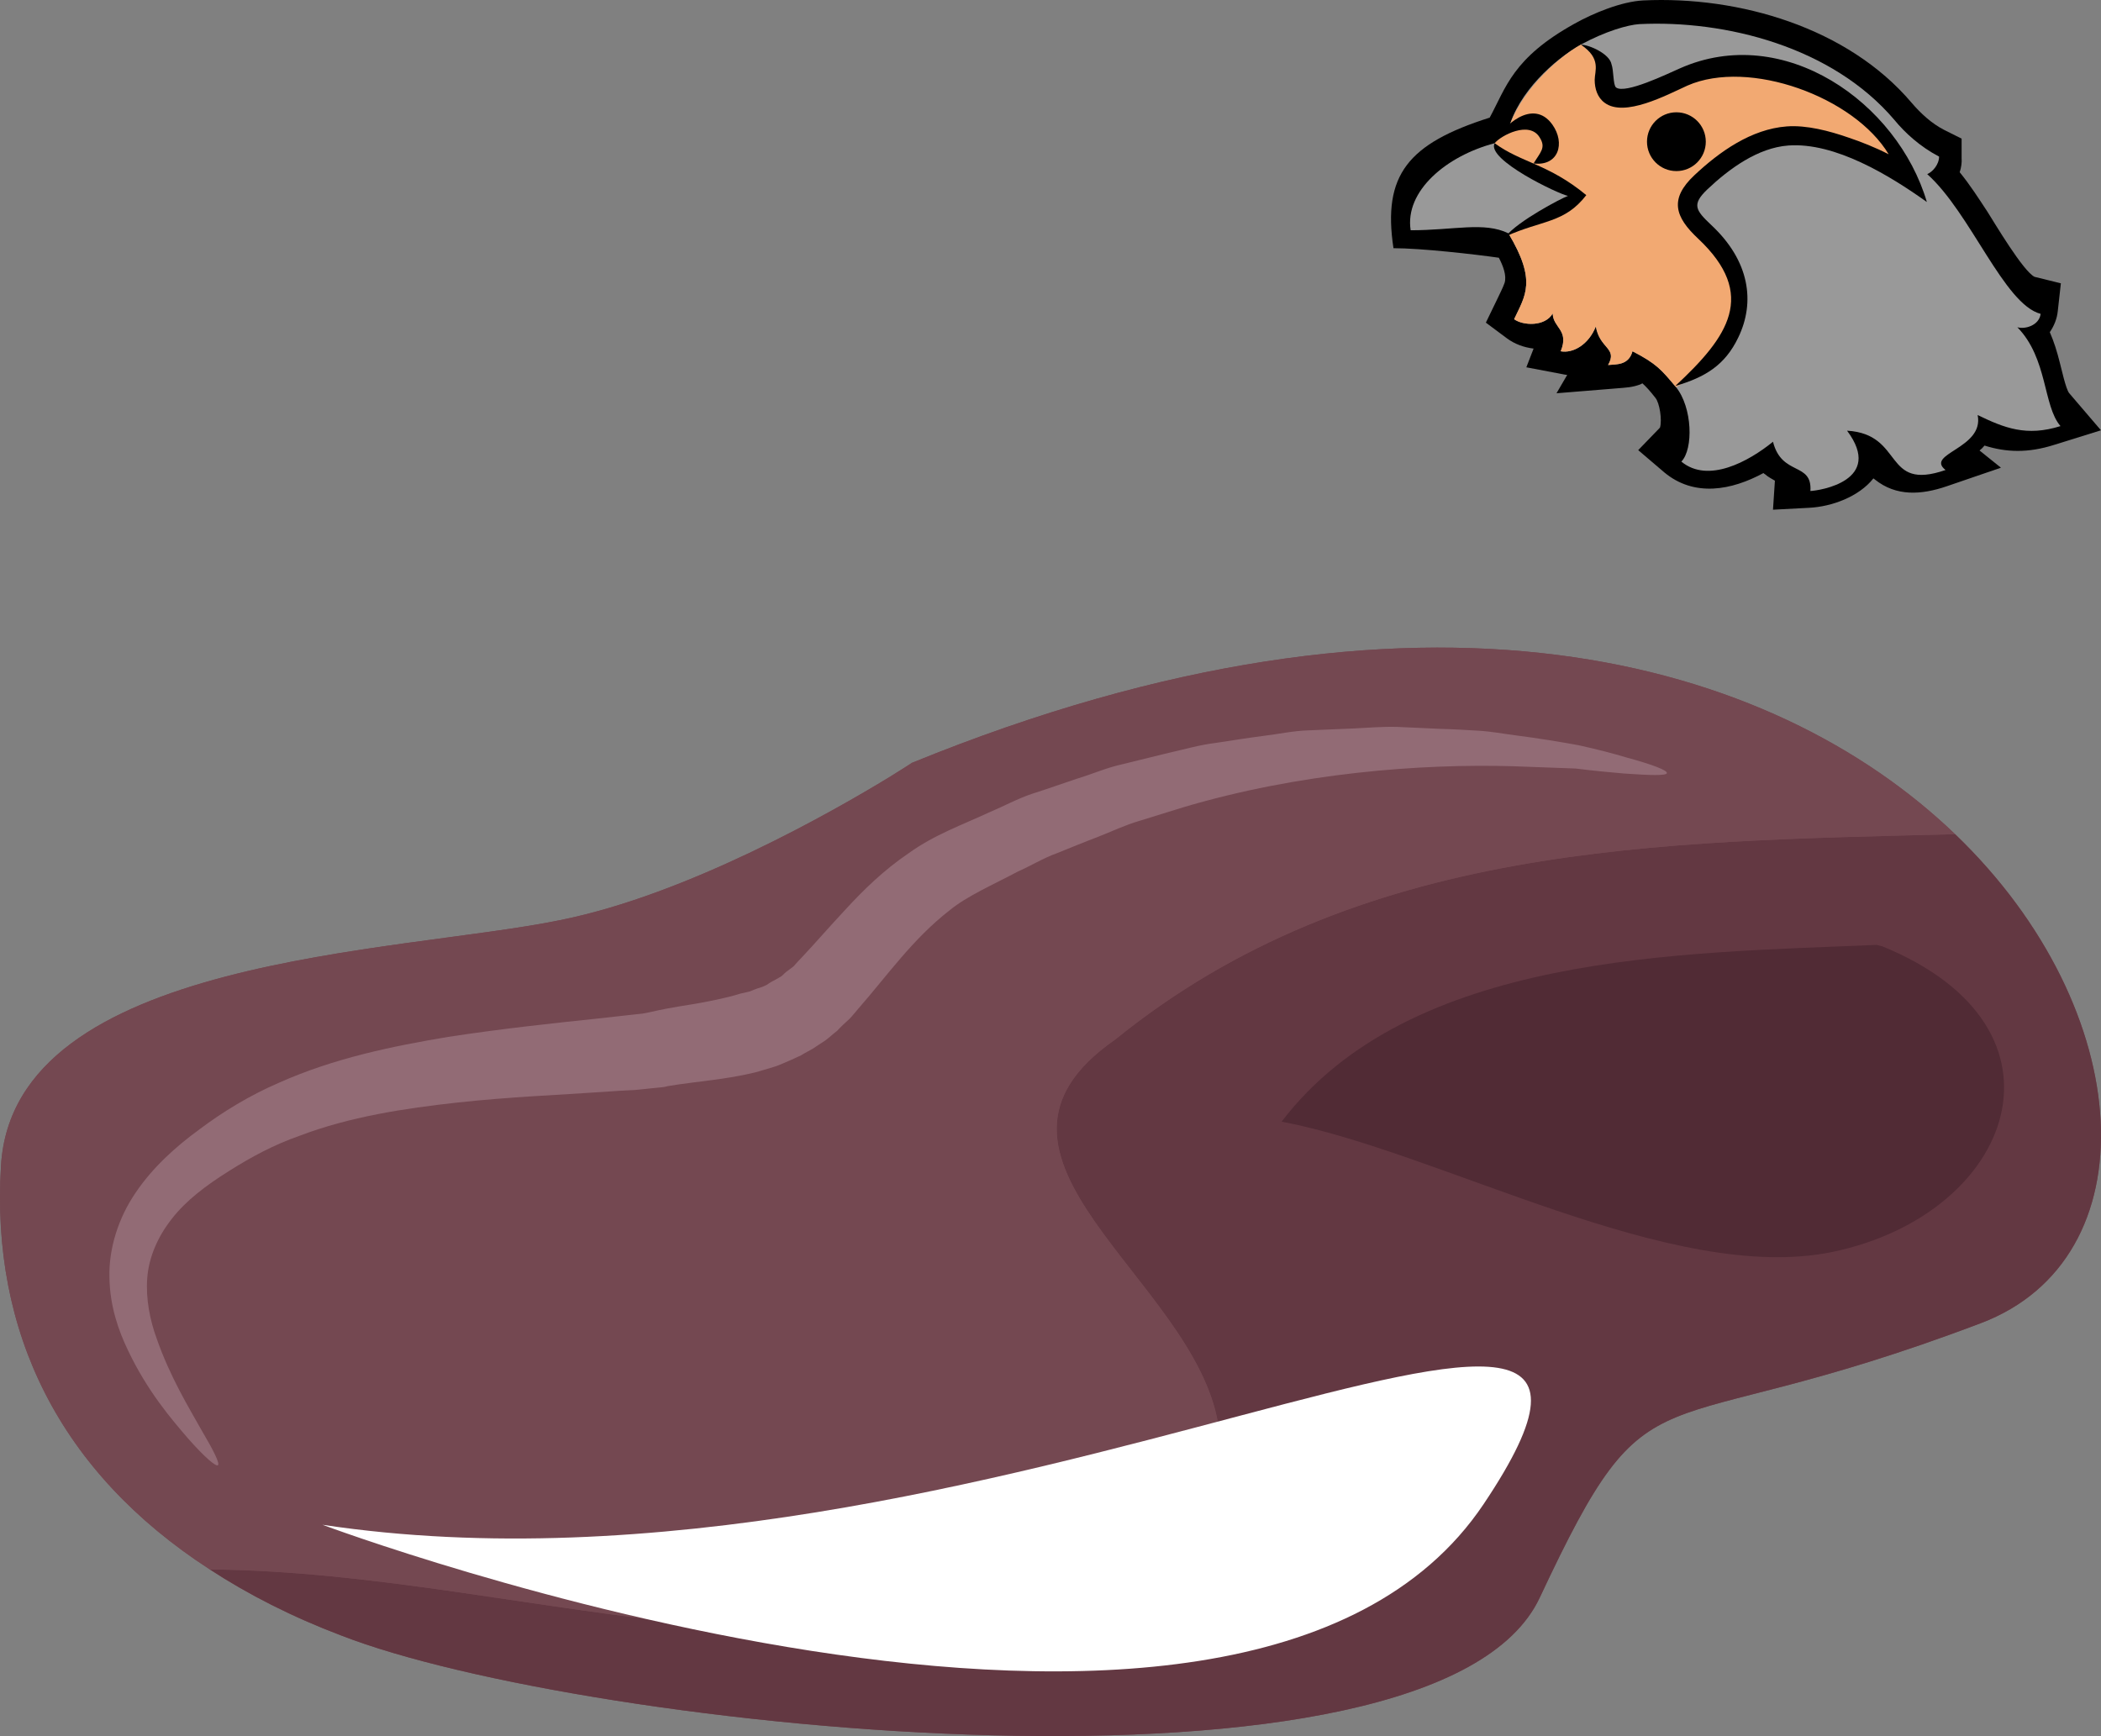
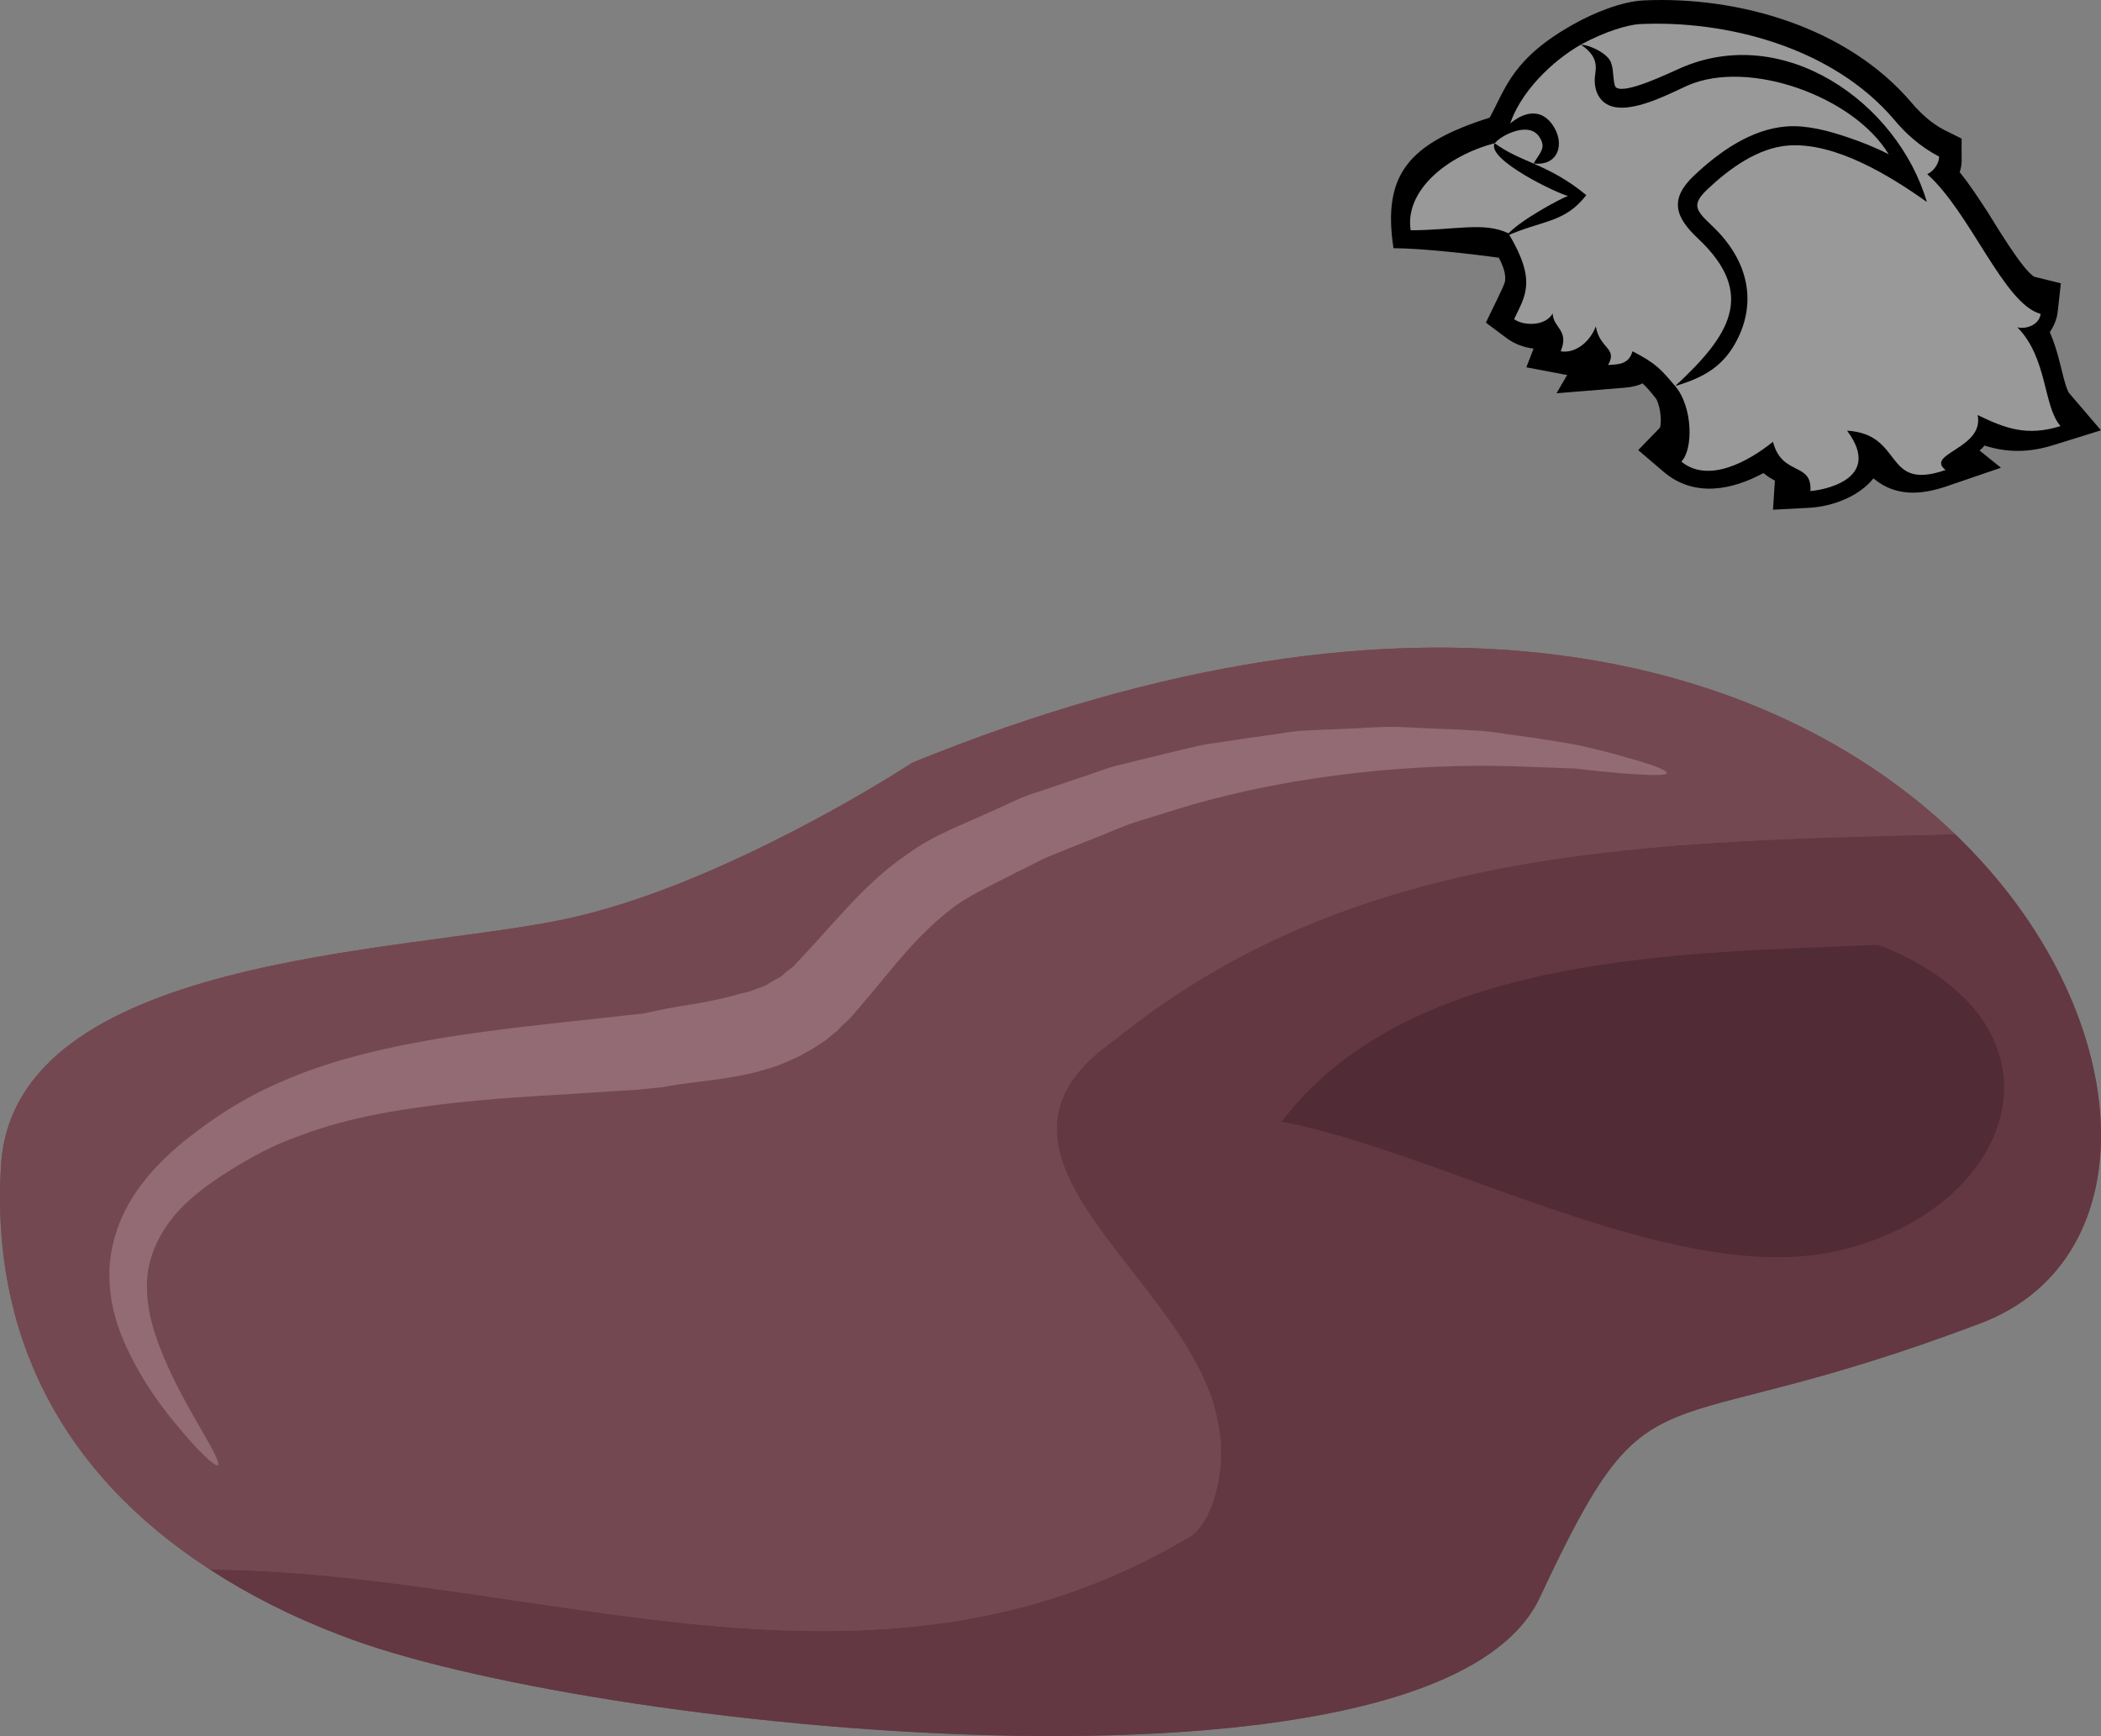
<svg xmlns="http://www.w3.org/2000/svg" xmlns:ns1="http://sodipodi.sourceforge.net/DTD/sodipodi-0.dtd" xmlns:ns2="http://www.inkscape.org/namespaces/inkscape" xml:space="preserve" width="55.027mm" height="45.476mm" version="1.1" style="clip-rule:evenodd;fill-rule:evenodd;image-rendering:optimizeQuality;shape-rendering:geometricPrecision;text-rendering:geometricPrecision" viewBox="0 0 5502.716 4547.576" id="svg36" ns1:docname="3173.svg" ns2:version="0.92.4 (5da689c313, 2019-01-14)">
  <rect x="0" y="0" width="5502.716" height="4547.576" fill="#808080" stroke="none" />
  <ns1:namedview pagecolor="#ffffff" bordercolor="#666666" borderopacity="1" objecttolerance="10" gridtolerance="10" guidetolerance="10" ns2:pageopacity="0" ns2:pageshadow="2" ns2:window-width="640" ns2:window-height="480" id="namedview38" showgrid="false" ns2:zoom="0.2102413" ns2:cx="102.60054" ns2:cy="56.785277" ns2:window-x="0" ns2:window-y="0" ns2:window-maximized="0" ns2:current-layer="svg36" />
  <defs id="defs4">
    <style type="text/css" id="style2">
   
    .fil0 {fill:black}
    .fil3 {fill:black}
    .fil1 {fill:#999999}
    .fil2 {fill:#F2A972}
    .fil6 {fill:#512B35;fill-rule:nonzero}
    .fil5 {fill:#633842;fill-rule:nonzero}
    .fil4 {fill:#744851;fill-rule:nonzero}
    .fil7 {fill:#926B75;fill-rule:nonzero}
    .fil8 {fill:white;fill-rule:nonzero;}
   
  </style>
  </defs>
  <g id="Vrstva_x0020_1" transform="translate(-7785.361,-11804.868)">
    <g id="_487989976">
      <path class="fil0" d="m 12404,13044 c -83,45 -181,64 -260,-2 l -68,-58 57,-59 c 6,-20 -1,-65 -12,-78 -14,-18 -24,-29 -34,-38 -2,1 -4,2 -6,3 -22,8 -37,8 -59,10 l -160,13 28,-48 c -3,0 -5,-1 -7,-1 l -100,-19 19,-49 c -25,-3 -50,-12 -70,-27 l -55,-41 30,-62 c 6,-13 14,-28 19,-42 6,-19 -4,-45 -15,-66 -63,-9 -203,-25 -276,-25 -29,-192 38,-274 252,-342 43,-79 60,-156 222,-246 50,-28 123,-58 180,-61 251,-12 536,71 703,268 24,28 52,54 85,71 l 46,23 v 50 c 1,13 -1,26 -5,38 27,33 50,69 73,104 19,30 93,155 123,170 l 69,17 -8,72 c -2,21 -10,40 -21,56 11,25 19,51 26,79 4,14 16,71 25,81 l 83,97 -122,38 c -69,22 -126,20 -183,2 -4,5 -8,9 -13,13 l 56,45 -143,49 c -65,22 -131,27 -187,-18 -1,-1 -3,-2 -4,-3 -38,48 -109,74 -168,77 l -95,5 5,-76 c -8,-5 -17,-9 -26,-17 -2,-1 -3,-2 -4,-3 z" id="path7" ns2:connector-curvature="0" style="fill:#000000" />
      <path class="fil1" d="m 11736,12416 c 75,125 44,163 15,225 23,17 81,20 101,-15 1,38 44,43 21,99 32,6 73,-17 92,-65 10,59 58,56 32,101 22,-2 54,1 64,-36 64,33 76,49 114,94 43,53 46,162 14,195 70,58 176,0 240,-52 23,91 103,52 98,129 24,-1 194,-27 96,-158 151,9 93,160 258,103 -55,-43 102,-56 84,-144 70,34 128,57 217,29 -46,-53 -33,-177 -113,-259 19,6 57,-4 61,-35 -96,-25 -183,-264 -297,-366 14,-6 31,-25 31,-46 -50,-26 -90,-63 -117,-96 -163,-192 -443,-262 -668,-251 -31,2 -89,19 -152,53 -71,40 -165,125 -191,223 -15,10 -28,28 -36,36 -126,33 -236,125 -220,228 115,0 192,-23 256,8 z" id="path9" ns2:connector-curvature="0" style="fill:#999999" />
-       <path class="fil2" d="m 11927,11921 c -72,40 -166,135 -191,223 -18,12 -27,24 -36,36 44,47 80,95 199,138 -59,32 -135,77 -163,98 75,125 44,163 15,225 23,17 81,20 101,-15 1,38 44,43 21,99 32,6 73,-17 92,-65 10,59 58,56 32,101 22,-2 54,1 64,-36 64,33 76,49 114,94 175,-100 221,-270 75,-407 -56,-52 -61,-82 -10,-130 76,-70 151,-115 227,-121 102,-7 264,69 320,110 -61,-209 -335,-317 -546,-281 -54,9 -253,142 -254,24 -1,-40 -8,-45 -60,-93 z" id="path11" ns2:connector-curvature="0" style="fill:#f2a972" />
      <path class="fil0" d="m 12732,12209 c -90,-150 -365,-251 -527,-180 -55,25 -165,84 -217,45 -19,-14 -26,-37 -26,-60 0,-23 18,-56 -36,-92 22,0 75,24 80,51 6,16 4,55 12,61 24,18 135,-36 167,-50 272,-121 570,89 647,350 -98,-70 -241,-157 -363,-148 -80,6 -155,61 -212,115 -42,40 -30,55 10,93 101,94 116,202 71,295 -35,73 -87,104 -165,127 139,-129 216,-239 60,-386 -61,-57 -76,-104 -10,-166 66,-62 149,-121 242,-128 52,-4 112,12 161,29 33,11 71,26 106,44 z" id="path13" ns2:connector-curvature="0" style="fill:#000000" />
      <path class="fil3" d="m 11700,12180 c 16,-20 91,-60 118,-15 17,27 2,38 -16,68 65,8 84,-53 49,-102 -51,-71 -133,6 -151,49 z" id="path15" ns2:connector-curvature="0" style="fill:#000000" />
-       <circle class="fil3" cx="12176" cy="12176" r="77" id="circle17" style="fill:#000000" />
      <path class="fil3" d="m 11940,12316 c -99,-82 -171,-85 -240,-136 -23,43 169,134 192,138 -19,7 -131,66 -163,106 95,-43 154,-34 211,-108 z" id="path19" ns2:connector-curvature="0" style="fill:#000000" />
    </g>
    <g id="_487988584">
      <path class="fil4" d="m 12906,13990 c -476,-457 -1393,-733 -2732,-187 0,0 -21,14 -60,38 -146,89 -527,307 -861,374 -421,87 -1432,94 -1465,643 -27,436 153,803 547,1058 101,66 215,124 344,173 634,247 2866,483 3139,-99 299,-638 271,-384 1155,-719 445,-168 415,-818 -67,-1281 z" id="path22" ns2:connector-curvature="0" style="fill:#744851;fill-rule:nonzero" />
      <path class="fil5" d="m 11818,15990 c 299,-638 271,-384 1155,-719 445,-168 415,-818 -67,-1281 -783,20 -1563,22 -2200,538 -442,307 208,626 270,1008 24,109 -13,257 -74,294 -832,497 -1701,93 -2567,86 101,66 215,124 344,173 634,247 2866,483 3139,-99 z" id="path24" ns2:connector-curvature="0" style="fill:#633842;fill-rule:nonzero" />
      <path class="fil4" d="m 10976,15536 c -62,-382 -712,-701 -270,-1008 637,-516 1417,-518 2200,-538 -476,-457 -1393,-733 -2732,-187 0,0 -21,14 -60,38 -146,89 -527,307 -861,374 -421,87 -1432,94 -1465,643 -27,436 153,803 547,1058 866,7 1735,411 2567,-86 61,-37 98,-185 74,-294 z" id="path26" ns2:connector-curvature="0" style="fill:#744851;fill-rule:nonzero" />
      <path class="fil6" d="m 12700,14280 c -512,22 -1221,21 -1558,463 414,78 1023,429 1444,341 473,-99 655,-585 130,-800 z" id="path28" ns2:connector-curvature="0" style="fill:#512b35;fill-rule:nonzero" />
      <path class="fil7" d="m 8356,15643 c -5,4 -34,-20 -78,-70 -43,-50 -106,-123 -157,-230 -26,-54 -48,-118 -49,-192 -2,-75 23,-155 68,-221 45,-67 105,-121 168,-167 61,-46 132,-89 206,-121 147,-66 302,-97 445,-121 144,-22 277,-36 391,-48 27,-3 55,-6 81,-9 12,-1 24,-3 37,-4 l 16,-3 c 3,-1 -3,0 0,0 l 9,-2 c 52,-12 94,-17 126,-23 66,-12 98,-22 101,-23 2,-1 12,-3 29,-7 8,-3 16,-7 27,-10 6,-2 11,-4 17,-7 5,-3 10,-7 16,-10 5,-3 12,-6 18,-10 7,-3 11,-9 17,-14 6,-4 12,-9 20,-15 7,-8 15,-17 23,-25 33,-35 70,-78 114,-125 45,-49 99,-102 164,-146 68,-49 140,-74 213,-108 36,-15 72,-35 111,-48 38,-12 77,-26 116,-39 40,-12 78,-29 119,-38 l 122,-30 c 41,-9 81,-21 123,-26 41,-6 82,-13 122,-18 42,-5 82,-14 122,-15 40,-2 80,-3 119,-5 38,-2 76,-5 113,-4 38,2 74,3 110,5 36,1 70,3 104,5 33,2 64,8 95,12 62,8 117,17 166,26 50,11 92,22 125,32 70,19 108,34 106,41 -1,7 -42,6 -113,1 -35,-3 -78,-7 -126,-13 -49,-2 -104,-4 -164,-6 -240,-7 -560,17 -865,108 l -113,35 c -38,11 -73,28 -109,42 -37,14 -73,29 -108,43 -36,13 -68,33 -102,48 -64,34 -133,64 -178,101 -49,38 -90,81 -128,125 -38,44 -74,90 -109,130 -9,10 -17,21 -26,30 -11,10 -22,20 -32,31 -12,9 -22,19 -32,26 -12,8 -22,14 -32,21 -10,6 -21,11 -30,17 -9,4 -17,8 -26,12 -17,7 -31,14 -44,18 -23,7 -36,11 -40,12 -5,2 -53,14 -123,23 -36,5 -76,9 -117,16 l -8,2 c -2,0 -14,2 -18,2 -6,1 -13,1 -20,2 -12,1 -25,3 -39,4 -26,1 -54,3 -83,5 -115,8 -246,13 -383,28 -137,15 -282,37 -413,87 -66,23 -126,55 -186,93 -59,37 -112,77 -149,125 -37,47 -60,101 -64,155 -4,54 7,110 25,159 35,100 84,180 116,237 33,56 50,90 44,94 z" id="path30" ns2:connector-curvature="0" style="fill:#926b75;fill-rule:nonzero" />
-       <path class="fil8" d="m 8630,15799 c 0,0 2402,899 3041,-54 639,-953 -1314,314 -3041,54 z" id="path32" ns2:connector-curvature="0" style="fill:#ffffff;;fill-rule:nonzero" />
    </g>
  </g>
</svg>